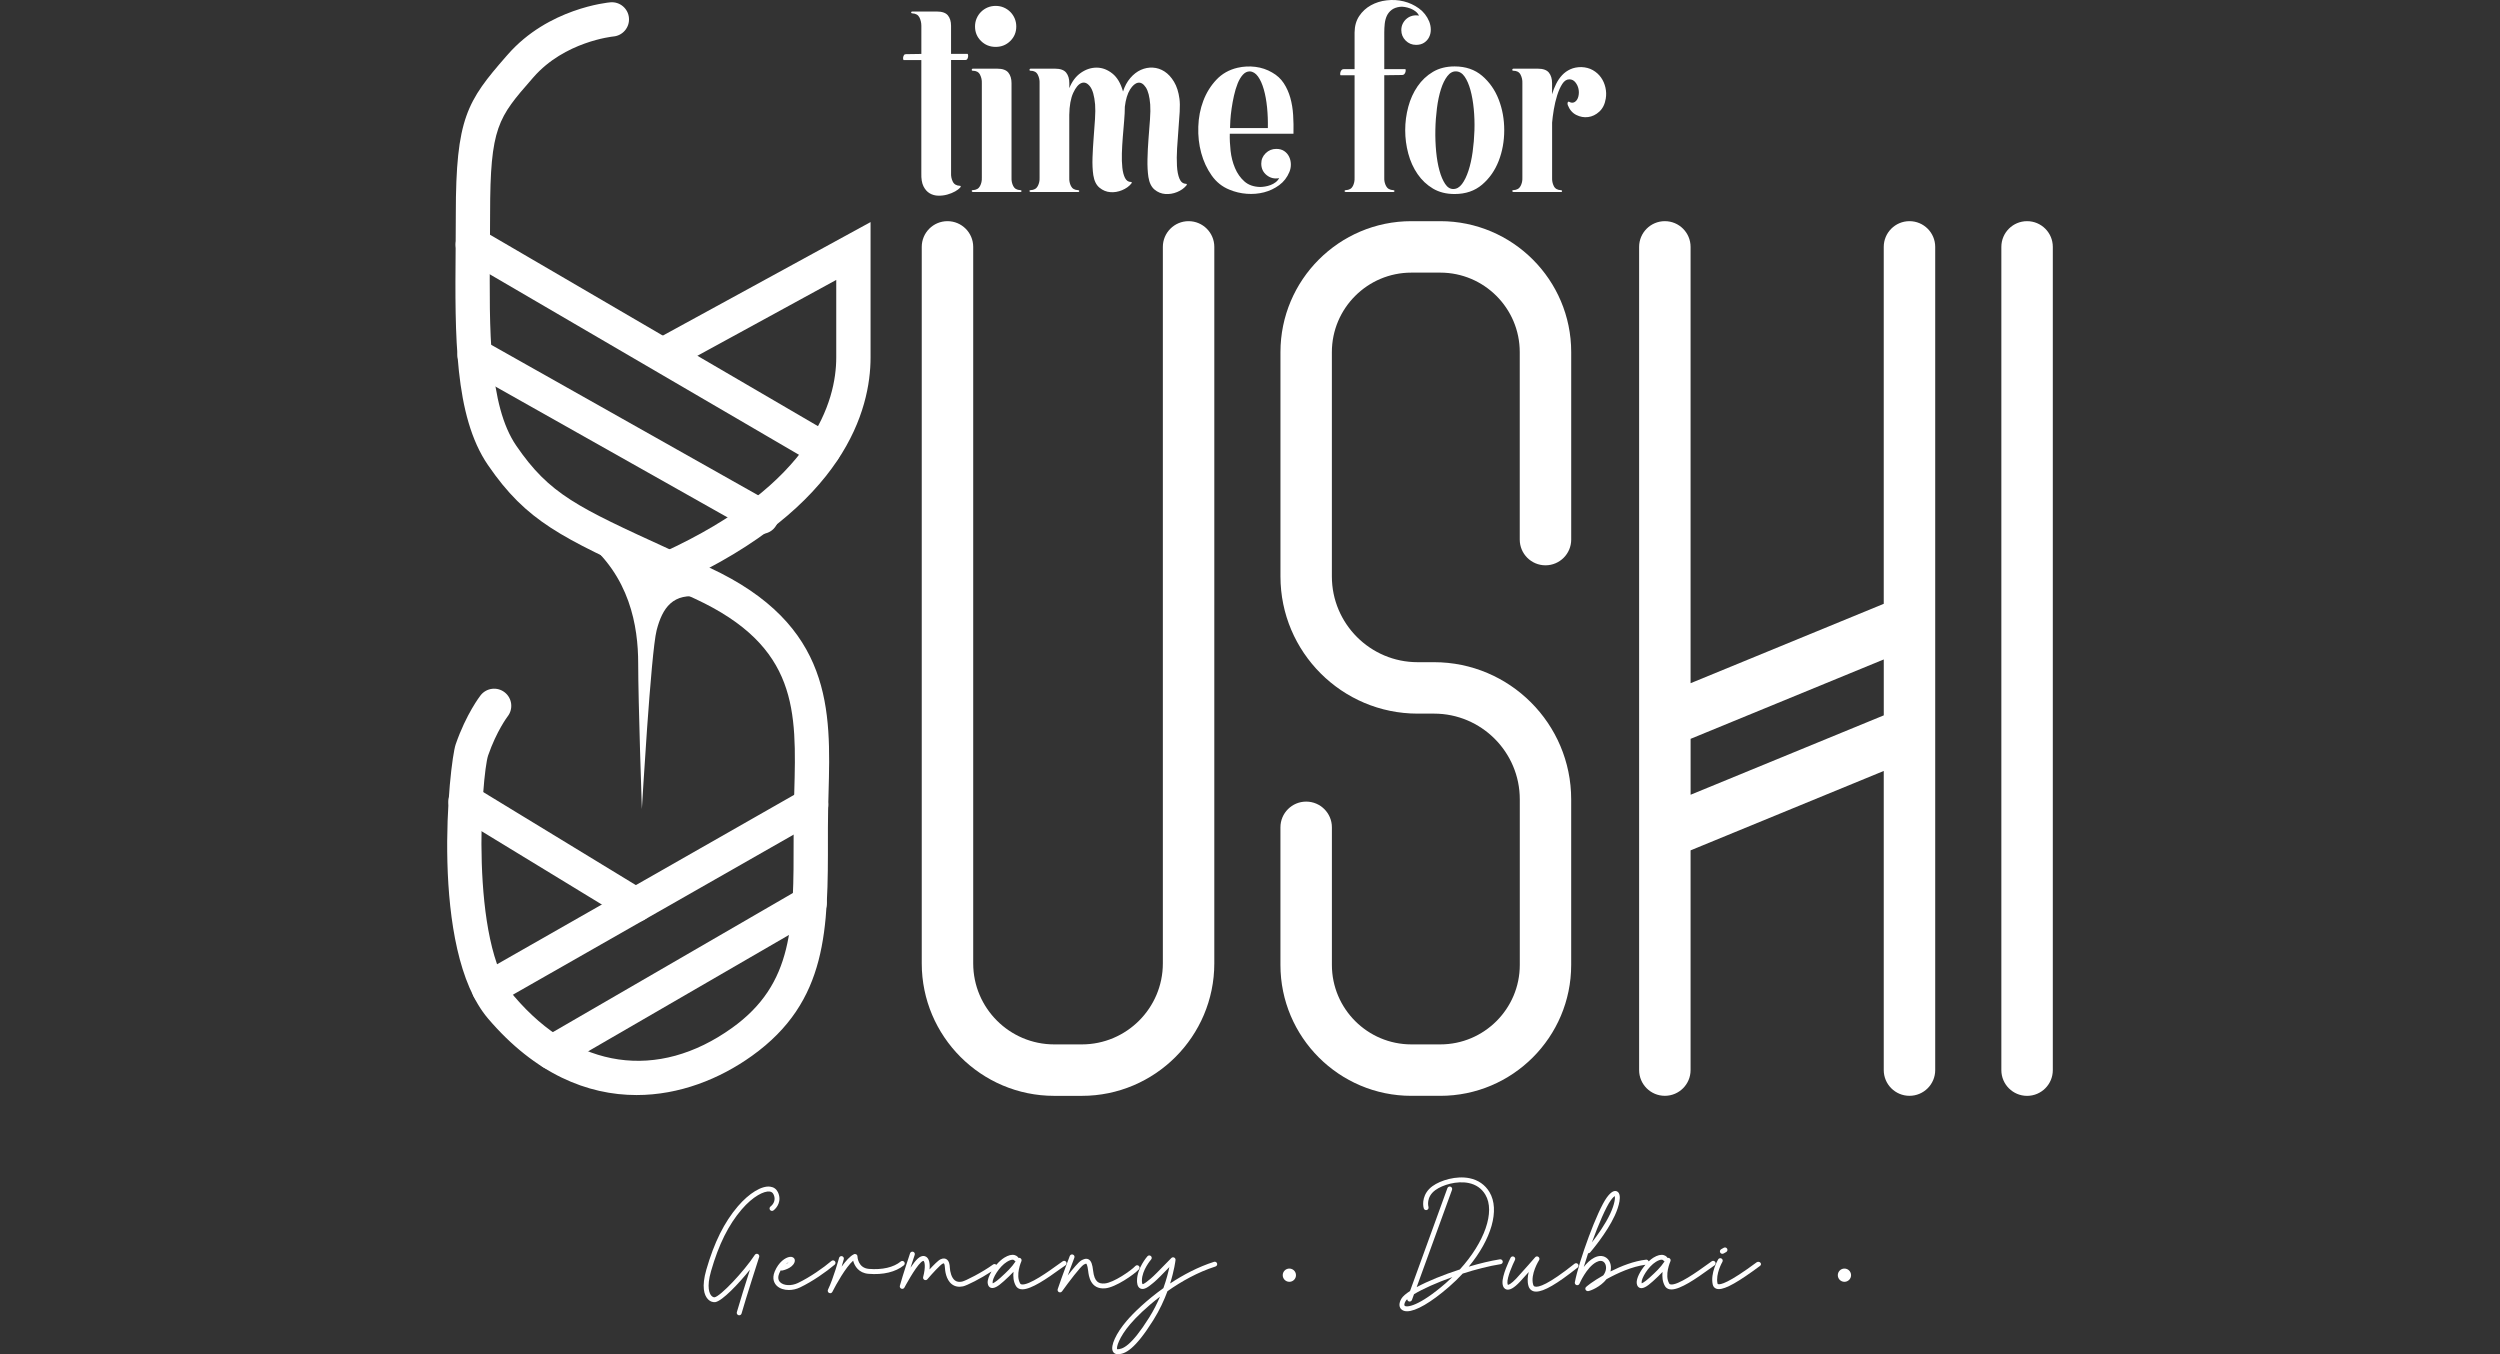
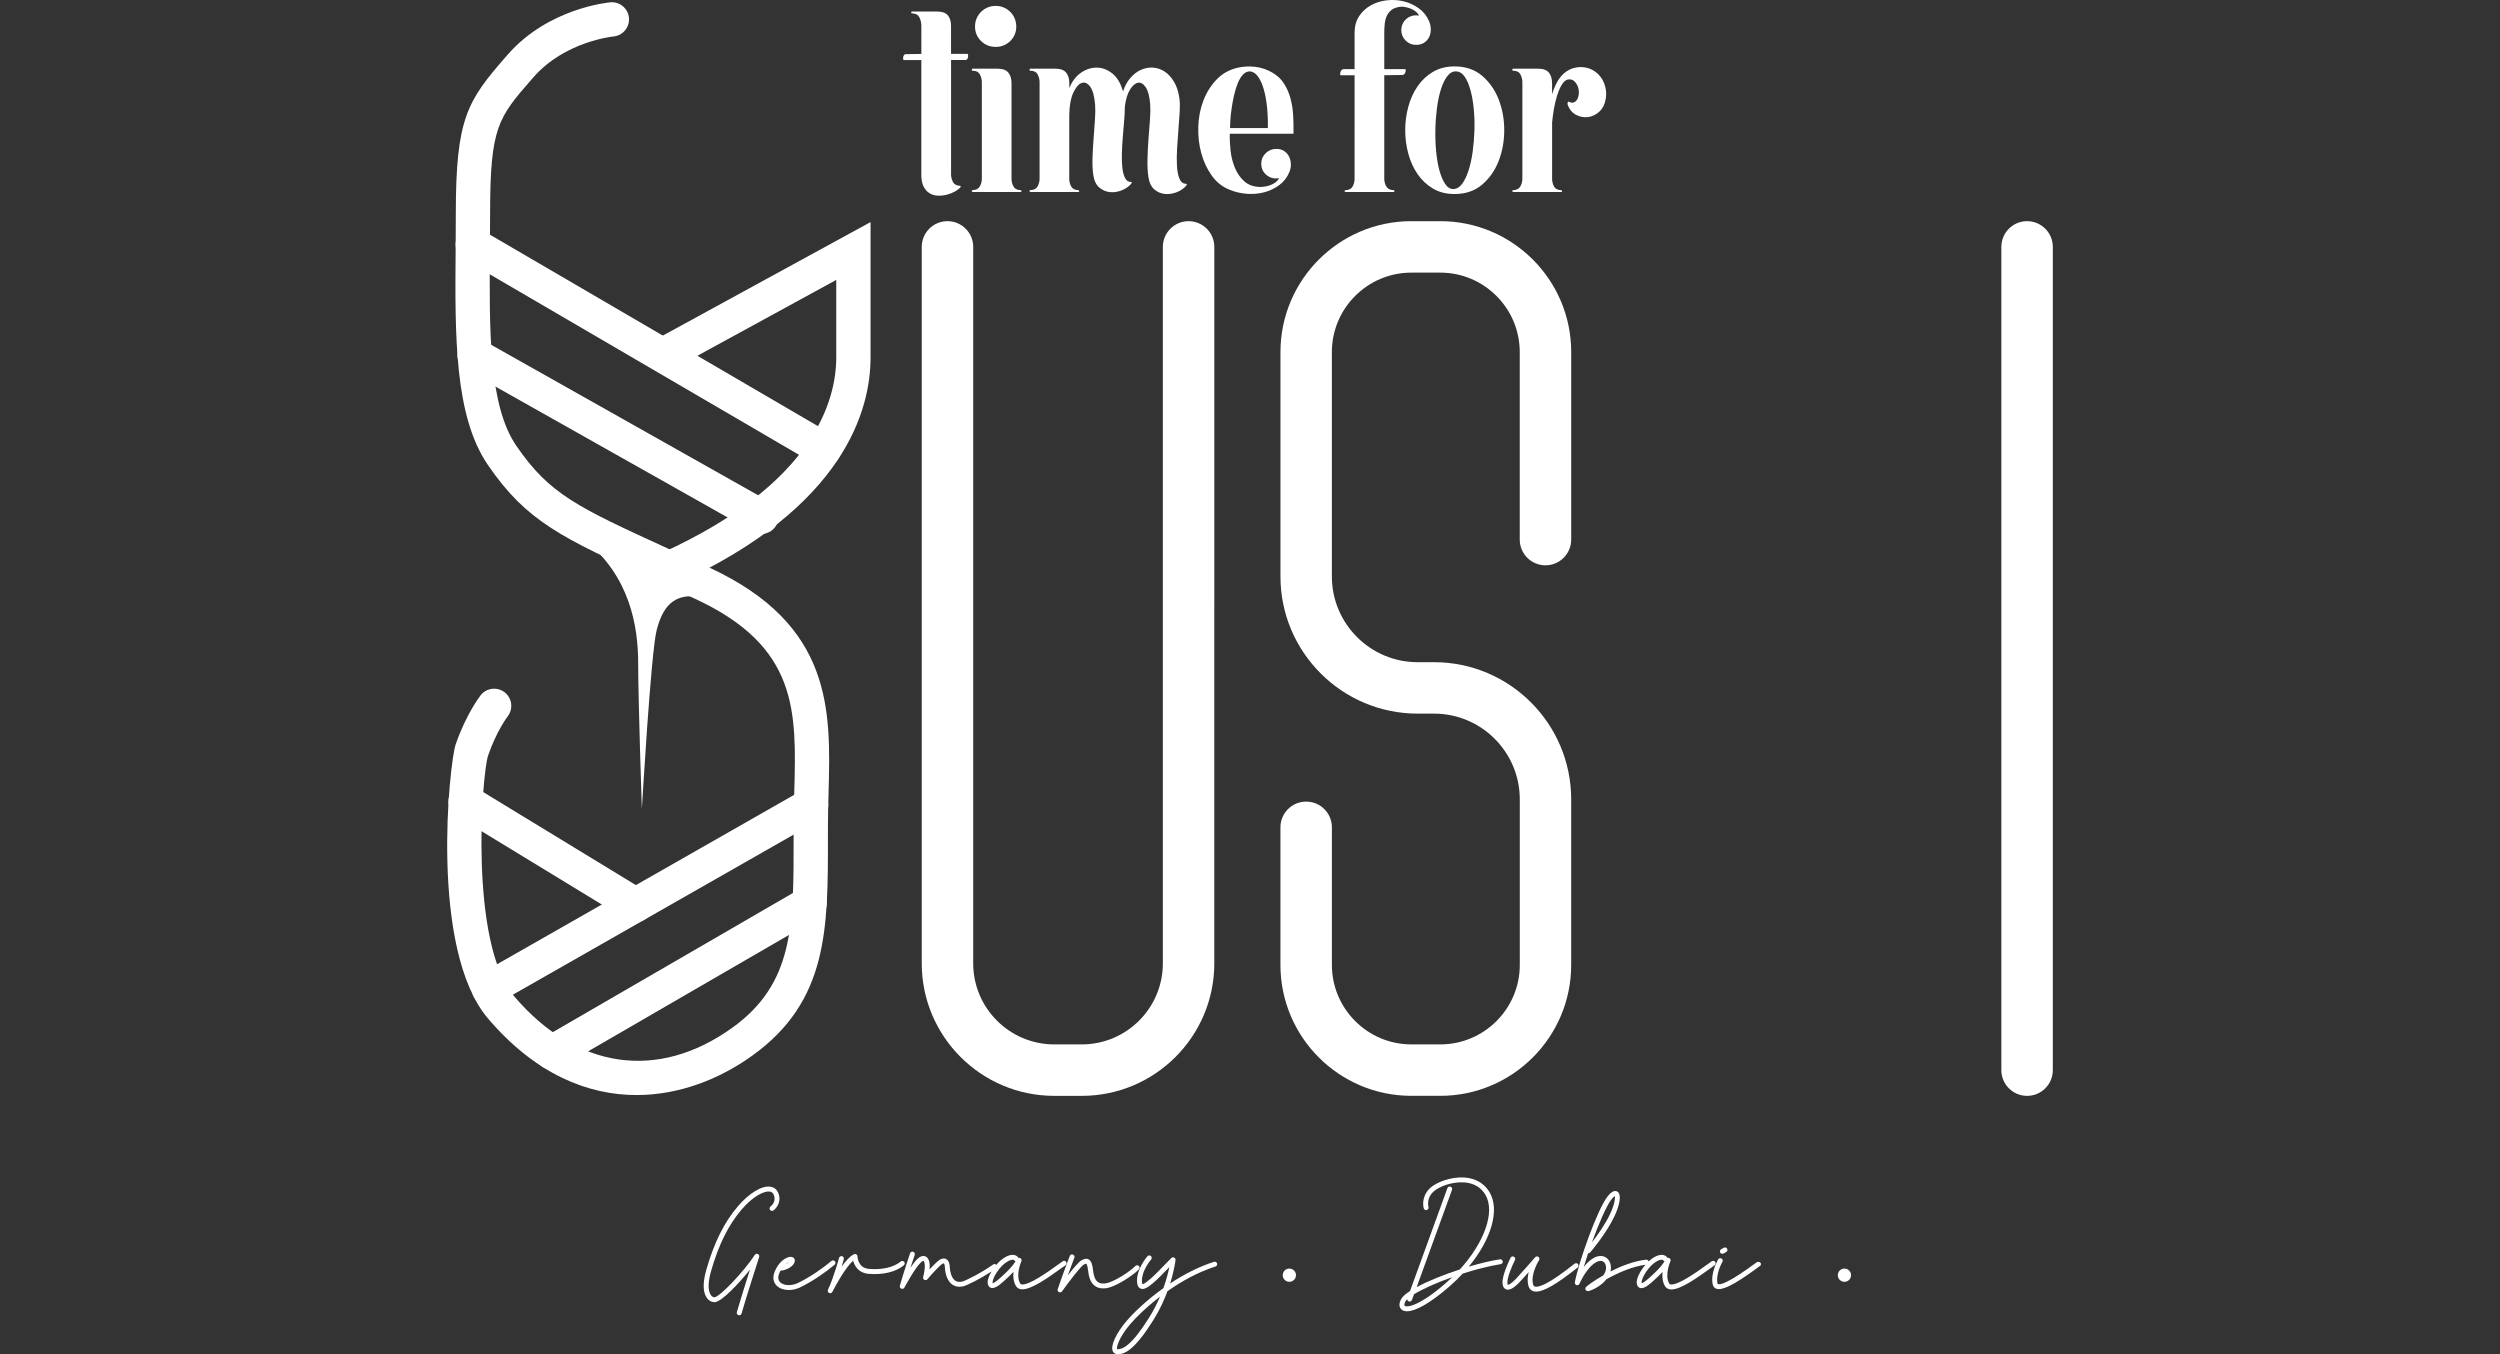
<svg xmlns="http://www.w3.org/2000/svg" version="1.1" id="Ebene_1" x="0px" y="0px" viewBox="0 0 120 65" style="enable-background:new 0 0 120 65;" xml:space="preserve">
  <rect x="0" y="0" width="120" height="65" fill="#333333" stroke="none" />
  <style type="text/css"> .st0{fill:#FFFFFF;} </style>
  <g>
    <g>
      <g>
        <path class="st0" d="M44.224,2.883h-0.849c-0.007,0-0.014-0.014-0.022-0.044 c-0.007-0.029-0.007-0.062,0-0.098C43.361,2.705,43.374,2.673,43.392,2.644 c0.018-0.029,0.049-0.044,0.093-0.044l0.74-0.011V1.24 c0-0.145-0.031-0.279-0.092-0.403c-0.062-0.123-0.176-0.188-0.343-0.196 c-0.036,0-0.054-0.014-0.054-0.044c0-0.029,0.018-0.044,0.054-0.044h1.175 c0.254,0,0.431,0.062,0.533,0.185c0.101,0.123,0.152,0.29,0.152,0.5v1.349 h0.794c0.007,0,0.014,0.015,0.022,0.044c0.007,0.029,0.007,0.064,0,0.103 c-0.007,0.04-0.02,0.074-0.038,0.103c-0.018,0.029-0.049,0.044-0.092,0.044 h-0.685v5.429c-0.007,0.145,0.02,0.281,0.082,0.408 c0.062,0.127,0.176,0.194,0.343,0.201c0.051,0,0.054,0.029,0.011,0.087 c-0.051,0.058-0.131,0.118-0.239,0.18c-0.109,0.062-0.234,0.112-0.375,0.152 c-0.141,0.04-0.287,0.058-0.435,0.054C44.886,9.39,44.75,9.352,44.626,9.28 c-0.123-0.072-0.223-0.185-0.299-0.337c-0.076-0.152-0.111-0.363-0.103-0.631 V2.883z" />
      </g>
      <g>
        <path class="st0" d="M46.704,3.296h1.164c0.254,0,0.431,0.064,0.533,0.19 c0.102,0.127,0.152,0.296,0.152,0.506v4.536 c-0.007,0.145,0.02,0.279,0.082,0.403c0.062,0.123,0.176,0.189,0.343,0.196 c0.036,0,0.054,0.015,0.054,0.044c0,0.029-0.018,0.044-0.054,0.044h-2.274 c-0.036,0-0.056-0.014-0.06-0.044c-0.004-0.029,0.013-0.044,0.049-0.044 c0.167-0.007,0.283-0.072,0.348-0.196c0.065-0.123,0.094-0.257,0.087-0.403 V3.993c0.007-0.145-0.022-0.281-0.087-0.408 c-0.065-0.127-0.181-0.19-0.348-0.19c-0.036,0-0.053-0.016-0.049-0.049 C46.648,3.313,46.668,3.296,46.704,3.296z M47.792,0.283 c0.138,0,0.267,0.025,0.386,0.076c0.12,0.051,0.225,0.122,0.315,0.212 c0.091,0.091,0.161,0.196,0.212,0.315c0.051,0.12,0.076,0.249,0.076,0.386 c0,0.276-0.096,0.508-0.288,0.696c-0.192,0.189-0.426,0.283-0.702,0.283 c-0.276,0-0.51-0.094-0.702-0.283c-0.192-0.189-0.288-0.421-0.288-0.696 c0-0.138,0.025-0.267,0.076-0.386c0.051-0.12,0.121-0.225,0.212-0.315 c0.091-0.091,0.196-0.161,0.315-0.212C47.526,0.308,47.654,0.283,47.792,0.283z" />
      </g>
      <g>
        <path class="st0" d="M49.478,3.296h1.164c0.254,0,0.431,0.064,0.533,0.19 c0.102,0.127,0.152,0.296,0.152,0.506v0.239 c0.13-0.326,0.317-0.573,0.56-0.74c0.243-0.167,0.497-0.248,0.762-0.245 c0.265,0.004,0.513,0.098,0.745,0.283c0.232,0.185,0.402,0.473,0.511,0.865 c0.08-0.254,0.196-0.469,0.348-0.647c0.152-0.178,0.321-0.308,0.506-0.392 c0.185-0.083,0.377-0.12,0.577-0.109c0.199,0.011,0.386,0.073,0.56,0.185 c0.174,0.113,0.326,0.277,0.457,0.495c0.131,0.218,0.218,0.49,0.261,0.816 c0.022,0.16,0.025,0.368,0.011,0.625c-0.015,0.258-0.034,0.539-0.06,0.843 c-0.025,0.305-0.047,0.609-0.065,0.914c-0.018,0.305-0.02,0.584-0.006,0.838 c0.014,0.254,0.054,0.459,0.12,0.615c0.065,0.156,0.167,0.238,0.305,0.245 c0.036,0,0.052,0.011,0.049,0.033c-0.004,0.022-0.013,0.04-0.027,0.054 c-0.109,0.13-0.256,0.234-0.441,0.31c-0.185,0.076-0.374,0.107-0.566,0.093 c-0.192-0.015-0.364-0.085-0.517-0.212c-0.152-0.127-0.25-0.328-0.294-0.604 c-0.036-0.239-0.051-0.522-0.044-0.849c0.007-0.326,0.023-0.653,0.049-0.979 c0.025-0.326,0.049-0.636,0.071-0.93c0.022-0.294,0.025-0.535,0.011-0.723 c-0.029-0.377-0.1-0.651-0.212-0.821c-0.113-0.17-0.236-0.245-0.37-0.223 c-0.134,0.022-0.263,0.131-0.386,0.326c-0.123,0.196-0.207,0.472-0.25,0.827 c0,0.196-0.011,0.421-0.033,0.674c-0.022,0.254-0.044,0.515-0.065,0.783 c-0.022,0.268-0.036,0.53-0.044,0.783c-0.007,0.254,0,0.482,0.022,0.685 c0.022,0.203,0.065,0.368,0.13,0.495c0.065,0.127,0.16,0.19,0.283,0.19 c0.051,0,0.054,0.029,0.011,0.087c-0.109,0.131-0.256,0.234-0.441,0.31 c-0.185,0.076-0.372,0.107-0.56,0.092c-0.189-0.014-0.361-0.085-0.517-0.212 c-0.156-0.127-0.256-0.328-0.299-0.604c-0.036-0.246-0.049-0.528-0.038-0.843 c0.011-0.315,0.029-0.631,0.054-0.946c0.025-0.315,0.047-0.615,0.065-0.898 c0.018-0.283,0.02-0.518,0.005-0.707c-0.036-0.413-0.118-0.702-0.245-0.865 c-0.127-0.163-0.263-0.218-0.408-0.163c-0.145,0.054-0.277,0.212-0.397,0.473 c-0.12,0.261-0.183,0.613-0.19,1.055V5.505v3.024 c-0.007,0.145,0.02,0.279,0.082,0.403c0.062,0.123,0.176,0.189,0.343,0.196 c0.036,0,0.054,0.015,0.054,0.044c0,0.029-0.018,0.044-0.054,0.044h-2.274 c-0.036,0-0.056-0.014-0.06-0.044c-0.004-0.029,0.013-0.044,0.049-0.044 c0.167-0.007,0.283-0.072,0.348-0.196c0.065-0.123,0.094-0.257,0.087-0.403 V3.993c0.007-0.145-0.022-0.281-0.087-0.408 c-0.065-0.127-0.181-0.19-0.348-0.19c-0.036,0-0.053-0.016-0.049-0.049 C49.422,3.313,49.442,3.296,49.478,3.296z" />
      </g>
      <g>
        <path class="st0" d="M61.064,3.481c0.232,0.131,0.417,0.301,0.555,0.511 c0.138,0.21,0.243,0.444,0.316,0.702c0.072,0.258,0.118,0.533,0.136,0.827 c0.018,0.294,0.023,0.593,0.016,0.897h-3.057 c-0.007,0.254,0.006,0.528,0.038,0.821c0.033,0.294,0.103,0.57,0.212,0.827 c0.109,0.258,0.259,0.472,0.451,0.642c0.192,0.171,0.444,0.259,0.756,0.267 c0.065,0,0.143-0.007,0.234-0.022c0.09-0.014,0.18-0.038,0.266-0.071 c0.087-0.033,0.167-0.076,0.239-0.131c0.073-0.054,0.131-0.121,0.174-0.201 c-0.225,0.044-0.424-0.004-0.598-0.141c-0.174-0.138-0.261-0.323-0.261-0.555 c0-0.196,0.071-0.363,0.212-0.5c0.141-0.138,0.31-0.207,0.506-0.207 c0.153,0,0.279,0.035,0.381,0.103c0.102,0.069,0.18,0.158,0.234,0.267 c0.054,0.109,0.083,0.228,0.087,0.359c0.004,0.13-0.02,0.257-0.071,0.381 c-0.109,0.261-0.272,0.472-0.49,0.631c-0.218,0.16-0.459,0.274-0.723,0.343 c-0.265,0.069-0.542,0.092-0.832,0.071c-0.29-0.022-0.566-0.087-0.827-0.196 c-0.348-0.138-0.635-0.366-0.859-0.685c-0.225-0.319-0.392-0.678-0.5-1.077 c-0.109-0.399-0.156-0.819-0.141-1.262c0.014-0.442,0.094-0.856,0.239-1.24 c0.145-0.384,0.354-0.722,0.626-1.012c0.272-0.29,0.611-0.482,1.017-0.577 c0.283-0.065,0.569-0.08,0.859-0.044C60.549,3.246,60.818,3.336,61.064,3.481z M60.857,6.147c0.007-0.341-0.006-0.673-0.038-0.995 c-0.033-0.323-0.085-0.611-0.158-0.865c-0.073-0.254-0.165-0.459-0.277-0.615 c-0.113-0.156-0.245-0.238-0.397-0.245c-0.123,0-0.234,0.054-0.332,0.163 c-0.098,0.109-0.181,0.25-0.25,0.424c-0.069,0.174-0.127,0.366-0.174,0.577 c-0.047,0.211-0.085,0.417-0.114,0.62c-0.029,0.203-0.049,0.39-0.06,0.56 c-0.011,0.171-0.016,0.296-0.016,0.375H60.857z" />
      </g>
      <g>
        <path class="st0" d="M65.241,0.772c0.145-0.218,0.332-0.39,0.56-0.517 c0.228-0.127,0.482-0.207,0.761-0.239c0.279-0.033,0.551-0.016,0.816,0.049 c0.265,0.065,0.508,0.178,0.729,0.337c0.221,0.16,0.386,0.37,0.495,0.631 c0.051,0.131,0.076,0.261,0.076,0.392c0,0.131-0.027,0.25-0.082,0.359 c-0.054,0.109-0.134,0.198-0.239,0.267c-0.105,0.069-0.234,0.103-0.386,0.103 c-0.196,0-0.363-0.069-0.501-0.207c-0.138-0.138-0.207-0.305-0.207-0.5 c0-0.116,0.023-0.221,0.071-0.315c0.047-0.094,0.11-0.174,0.19-0.239 c0.08-0.065,0.17-0.11,0.272-0.136c0.102-0.025,0.207-0.027,0.315-0.006 c-0.036-0.08-0.092-0.148-0.169-0.207c-0.076-0.058-0.158-0.103-0.245-0.136 c-0.087-0.033-0.174-0.056-0.261-0.071c-0.087-0.014-0.163-0.018-0.229-0.011 c-0.174,0.022-0.312,0.073-0.413,0.152c-0.102,0.08-0.178,0.176-0.229,0.288 c-0.051,0.113-0.083,0.238-0.098,0.375c-0.015,0.138-0.022,0.276-0.022,0.413 V3.318h1.012c0.007,0,0.012,0.015,0.016,0.043c0.003,0.029,0,0.062-0.011,0.098 c-0.011,0.036-0.029,0.069-0.054,0.098c-0.025,0.029-0.06,0.043-0.103,0.043 l-0.86,0.011v4.917c-0.007,0.145,0.022,0.279,0.087,0.403 c0.065,0.123,0.181,0.189,0.348,0.196c0.036,0,0.054,0.015,0.054,0.044 c0,0.029-0.018,0.044-0.054,0.044h-2.285c-0.036,0-0.054-0.014-0.054-0.044 c0-0.029,0.018-0.044,0.054-0.044c0.167-0.007,0.281-0.072,0.343-0.196 c0.062-0.123,0.089-0.257,0.082-0.403V3.612h-0.674 c-0.007,0-0.013-0.014-0.016-0.044c-0.004-0.029,0-0.063,0.011-0.103 c0.011-0.04,0.029-0.074,0.054-0.103c0.025-0.029,0.06-0.043,0.103-0.043 h0.522V1.556C65.024,1.251,65.096,0.99,65.241,0.772z" />
      </g>
      <g>
        <path class="st0" d="M69.821,3.188c0.529,0,0.97,0.151,1.322,0.451 c0.352,0.301,0.616,0.68,0.794,1.137c0.178,0.457,0.266,0.948,0.266,1.474 c0,0.526-0.089,1.017-0.266,1.474c-0.178,0.457-0.442,0.836-0.794,1.137 c-0.352,0.301-0.792,0.452-1.322,0.452c-0.399,0-0.745-0.087-1.039-0.261 C68.489,8.877,68.242,8.645,68.043,8.355c-0.2-0.29-0.348-0.618-0.446-0.985 c-0.098-0.366-0.147-0.74-0.147-1.121c0-0.381,0.049-0.754,0.147-1.121 c0.098-0.366,0.246-0.694,0.446-0.984c0.199-0.29,0.446-0.522,0.74-0.696 C69.076,3.275,69.423,3.188,69.821,3.188z M69.756,9.073 c0.159,0,0.299-0.08,0.419-0.239c0.12-0.16,0.223-0.372,0.31-0.636 c0.087-0.265,0.154-0.566,0.201-0.903c0.047-0.337,0.076-0.682,0.087-1.034 c0.011-0.352,0-0.696-0.033-1.034c-0.033-0.337-0.085-0.638-0.158-0.903 c-0.073-0.265-0.165-0.479-0.277-0.642s-0.249-0.248-0.408-0.256 c-0.16-0.007-0.301,0.069-0.424,0.228c-0.123,0.16-0.227,0.372-0.31,0.636 c-0.083,0.265-0.147,0.566-0.19,0.903c-0.043,0.337-0.069,0.684-0.076,1.039 c-0.007,0.355,0.006,0.704,0.038,1.044c0.033,0.341,0.085,0.644,0.158,0.908 c0.073,0.265,0.163,0.479,0.272,0.642C69.473,8.991,69.604,9.073,69.756,9.073z " />
      </g>
      <g>
        <path class="st0" d="M72.65,3.296h1.164c0.254,0,0.432,0.064,0.533,0.19 c0.102,0.127,0.152,0.296,0.152,0.506v0.533 c0.051-0.174,0.116-0.341,0.196-0.5c0.08-0.16,0.176-0.299,0.288-0.419 c0.112-0.12,0.245-0.214,0.397-0.283c0.152-0.069,0.326-0.103,0.522-0.103 c0.21,0.007,0.395,0.056,0.555,0.147c0.159,0.091,0.29,0.209,0.392,0.353 c0.102,0.145,0.172,0.307,0.212,0.484c0.04,0.178,0.045,0.353,0.016,0.528 c-0.043,0.268-0.147,0.477-0.31,0.626C76.605,5.507,76.425,5.594,76.229,5.619 c-0.196,0.025-0.386-0.009-0.571-0.103c-0.185-0.094-0.321-0.254-0.408-0.479 c-0.014-0.058-0.013-0.101,0.006-0.13c0.018-0.029,0.038-0.036,0.06-0.022 c0.036,0.022,0.078,0.036,0.125,0.044c0.047,0.007,0.096-0.004,0.147-0.033 c0.087-0.058,0.145-0.147,0.174-0.267c0.029-0.12,0.031-0.239,0.006-0.359 c-0.025-0.12-0.076-0.227-0.152-0.321c-0.076-0.094-0.172-0.141-0.288-0.141 c-0.13,0-0.243,0.073-0.337,0.218c-0.094,0.145-0.176,0.326-0.245,0.544 c-0.069,0.218-0.123,0.446-0.163,0.685c-0.04,0.239-0.067,0.45-0.082,0.631 v2.644c-0.007,0.145,0.02,0.279,0.082,0.403 c0.061,0.123,0.176,0.189,0.342,0.196c0.036,0,0.054,0.015,0.054,0.044 c0,0.029-0.018,0.044-0.054,0.044h-2.273c-0.037,0-0.056-0.014-0.06-0.044 C72.587,9.142,72.603,9.127,72.639,9.127c0.167-0.007,0.283-0.072,0.348-0.196 c0.065-0.123,0.094-0.257,0.087-0.403V3.993 c0.007-0.145-0.022-0.281-0.087-0.408c-0.065-0.127-0.181-0.19-0.348-0.19 c-0.036,0-0.053-0.016-0.049-0.049C72.594,3.313,72.614,3.296,72.65,3.296z" />
      </g>
    </g>
    <g>
      <g>
        <path class="st0" d="M23.47,48.278c-0.286,0-0.564-0.149-0.716-0.416 c-0.225-0.395-0.088-0.898,0.307-1.123l15.463-8.817 c0.395-0.226,0.898-0.088,1.123,0.307c0.225,0.395,0.088,0.898-0.307,1.123 l-15.463,8.817C23.748,48.243,23.608,48.278,23.47,48.278z" />
      </g>
    </g>
    <g>
      <g>
        <path class="st0" d="M26.496,51.341c-0.284,0-0.56-0.147-0.713-0.411 c-0.228-0.393-0.094-0.897,0.3-1.125l12.366-7.166 c0.394-0.228,0.897-0.094,1.125,0.3c0.228,0.393,0.094,0.897-0.3,1.125 L26.908,51.23C26.778,51.305,26.636,51.341,26.496,51.341z" />
      </g>
    </g>
    <g>
      <g>
        <path class="st0" d="M30.507,44.264c-0.146,0-0.294-0.039-0.428-0.121l-8.159-4.973 c-0.388-0.237-0.511-0.743-0.274-1.131c0.237-0.388,0.743-0.511,1.131-0.274 l8.159,4.973c0.388,0.237,0.511,0.743,0.274,1.131 C31.056,44.123,30.785,44.264,30.507,44.264z" />
      </g>
    </g>
    <g>
      <path class="st0" d="M33.657,28.662c-1.365-0.243-1.863,0.529-2.138,1.588 c-0.275,1.058-0.709,8.584-0.709,8.584s-0.177-5.207-0.177-6.986 c0-1.778-0.395-4.22-2.61-5.955c0,0,5.419,2.371,5.715,2.78" />
    </g>
    <g>
      <g>
        <path class="st0" d="M32.153,28.095c-0.312,0-0.611-0.179-0.749-0.482 c-0.189-0.414-0.007-0.902,0.407-1.091c7.247-3.308,8.329-7.288,8.329-9.365 v-3.721l-7.616,4.161c-0.399,0.218-0.899,0.072-1.117-0.328 c-0.218-0.399-0.071-0.899,0.328-1.117l10.052-5.492v6.496 c0,2.473-1.207,7.173-9.292,10.863C32.384,28.071,32.268,28.095,32.153,28.095z" />
      </g>
    </g>
    <g>
      <g>
        <path class="st0" d="M39.541,22.395c-0.141,0-0.284-0.036-0.414-0.112l-16.847-9.834 c-0.393-0.229-0.525-0.733-0.296-1.126c0.229-0.393,0.733-0.525,1.126-0.296 l16.847,9.834c0.393,0.229,0.525,0.733,0.296,1.126 C40.1,22.249,39.824,22.395,39.541,22.395z" />
      </g>
    </g>
    <g>
      <g>
        <path class="st0" d="M36.546,25.629c-0.137,0-0.276-0.034-0.403-0.106l-13.762-7.757 c-0.396-0.223-0.536-0.725-0.313-1.121c0.223-0.396,0.725-0.536,1.121-0.313 l13.762,7.757c0.396,0.223,0.536,0.725,0.313,1.121 C37.113,25.478,36.833,25.629,36.546,25.629z" />
      </g>
    </g>
    <g>
      <path class="st0" d="M69.135,10.616H67.745c-3.465,0-6.283,2.819-6.283,6.284v10.771 c0,3.63,2.953,6.583,6.583,6.583H68.836c2.268,0,4.114,1.845,4.114,4.114v7.949 c0,2.103-1.711,3.814-3.814,3.814H67.745c-2.103,0-3.814-1.711-3.814-3.814 v-6.605c0-0.682-0.553-1.235-1.235-1.235c-0.682,0-1.235,0.553-1.235,1.235 v6.605c0,3.465,2.819,6.283,6.283,6.283h1.39c3.465,0,6.283-2.819,6.283-6.283 v-7.949c0-3.63-2.953-6.583-6.583-6.583h-0.79c-2.268,0-4.114-1.845-4.114-4.114 V16.9c0-2.103,1.711-3.814,3.814-3.814h1.39c2.103,0,3.814,1.711,3.814,3.814 v9c0,0.682,0.553,1.235,1.235,1.235s1.235-0.553,1.235-1.235v-9 C75.419,13.435,72.6,10.616,69.135,10.616z" />
      <path class="st0" d="M57.052,10.616c-0.682,0-1.235,0.553-1.235,1.235v34.392 c0,2.144-1.744,3.888-3.888,3.888h-1.327c-2.144,0-3.888-1.744-3.888-3.888 V11.851c0-0.682-0.553-1.235-1.235-1.235c-0.682,0-1.235,0.553-1.235,1.235 v34.392c0,3.506,2.852,6.358,6.358,6.358h1.327c3.506,0,6.358-2.852,6.358-6.358 V11.851C58.287,11.169,57.734,10.616,57.052,10.616z" />
      <path class="st0" d="M97.3,10.616c-0.682,0-1.235,0.553-1.235,1.235v39.515 c0,0.682,0.553,1.235,1.235,1.235c0.682,0,1.235-0.553,1.235-1.235V11.851 C98.535,11.169,97.982,10.616,97.3,10.616z" />
-       <path class="st0" d="M92.89,29.82v-17.969c0-0.682-0.553-1.235-1.235-1.235 c-0.682,0-1.235,0.553-1.235,1.235v17.132l-9.272,3.811V11.851 c0-0.682-0.553-1.235-1.235-1.235s-1.235,0.553-1.235,1.235v22.772 c-0,0.001,0,0.003,0,0.004v5.349c-0,0.001,0,0.003,0,0.004 v11.384c0,0.682,0.553,1.235,1.235,1.235s1.235-0.553,1.235-1.235v-10.547 l9.272-3.811v14.358c0,0.682,0.553,1.235,1.235,1.235 c0.682,0,1.235-0.553,1.235-1.235V35.178c0-0.001-0-0.003,0-0.004v-5.35 C92.89,29.823,92.89,29.822,92.89,29.82z M81.149,38.148v-2.684l9.272-3.811 v2.684L81.149,38.148z" />
      <path class="st0" d="M34.056,27.248c-0.709-0.329-1.357-0.625-1.952-0.898 c-4.397-2.013-5.724-2.62-7.325-4.959c-1.323-1.932-1.294-5.545-1.263-9.371 c0.005-0.581,0.009-1.166,0.009-1.75c0-4.179,0.388-4.623,2.019-6.491 l0.064-0.073c1.49-1.707,3.783-1.95,3.835-1.955 c0.452-0.04,0.786-0.439,0.747-0.891C30.151,0.407,29.752,0.072,29.299,0.111 c-0.121,0.011-2.985,0.284-4.93,2.512L24.304,2.696 c-1.883,2.155-2.425,2.981-2.425,7.574c0,0.58-0.005,1.161-0.009,1.737 c-0.033,4.091-0.064,7.956,1.551,10.314c1.86,2.716,3.531,3.481,7.998,5.526 c0.593,0.271,1.239,0.567,1.945,0.895c4.951,2.296,4.868,5.378,4.761,9.281 c-0.015,0.553-0.031,1.124-0.031,1.7l0,0.474 c0.004,4.228,0.007,7.021-2.959,9.145c-3.561,2.55-7.468,1.983-10.452-1.516 c-2.182-2.558-1.555-10.655-1.255-11.559c0.409-1.184,0.935-1.874,0.938-1.878 c0.28-0.358,0.218-0.875-0.14-1.156c-0.358-0.281-0.875-0.218-1.156,0.14 c-0.028,0.036-0.692,0.893-1.198,2.356c-0.298,0.863-1.28,9.838,1.558,13.166 c2.266,2.656,4.772,3.667,7.126,3.667c2.049-0,3.982-0.766,5.538-1.881 c3.654-2.616,3.651-6.089,3.646-10.485l-0-0.472 c0-0.553,0.015-1.113,0.03-1.655C39.879,34.101,39.991,30,34.056,27.248z" />
    </g>
    <g>
      <g>
        <path class="st0" d="M37.337,57.22c-0.073-0.149-0.2-0.239-0.368-0.26 c-0.408-0.056-1.015,0.317-1.549,0.94c-0.656,0.766-1.138,1.733-1.516,3.044 c-0.24,0.832-0.098,1.223,0.064,1.404c0.123,0.138,0.272,0.169,0.37,0.153 c0.332-0.056,1.112-0.875,1.661-1.559c-0.208,0.653-0.508,1.604-0.631,2.043 c-0.018,0.062,0.019,0.127,0.082,0.145c0.011,0.003,0.021,0.004,0.032,0.004 c0.051,0,0.099-0.034,0.113-0.086c0.195-0.695,0.839-2.692,0.845-2.712 c0.018-0.056-0.008-0.117-0.061-0.142c-0.053-0.026-0.117-0.008-0.149,0.042 c-0.531,0.808-1.65,1.987-1.93,2.034c-0.025,0.004-0.092-0.006-0.156-0.077 c-0.08-0.09-0.243-0.386-0.013-1.182c0.368-1.278,0.835-2.217,1.469-2.957 c0.547-0.638,1.077-0.891,1.34-0.86c0.089,0.011,0.148,0.053,0.186,0.131 c0.168,0.344-0.107,0.563-0.14,0.587c-0.052,0.038-0.064,0.111-0.026,0.164 c0.038,0.052,0.112,0.064,0.164,0.026 C37.288,57.982,37.544,57.645,37.337,57.22z" />
        <path class="st0" d="M40.076,60.54c-0.042-0.05-0.116-0.056-0.166-0.014 c-0.387,0.329-1.035,0.783-1.61,1.058c-0.309,0.148-0.674,0.133-0.849-0.034 c-0.134-0.128-0.099-0.306-0.046-0.433c0.021-0.05,0.044-0.096,0.068-0.139 c0.021,0.009,0.045,0.012,0.07,0.008c0.047-0.009,0.466-0.099,0.588-0.381 c0.044-0.103,0.011-0.171-0.013-0.203c-0.025-0.033-0.086-0.087-0.207-0.072 c-0.219,0.027-0.538,0.256-0.722,0.696c-0.156,0.372-0.004,0.595,0.1,0.694 c0.139,0.132,0.348,0.2,0.576,0.2c0.176,0,0.363-0.041,0.537-0.124 c0.593-0.283,1.262-0.752,1.661-1.091 C40.112,60.664,40.118,60.589,40.076,60.54z M37.86,60.586 c-0.04,0.038-0.092,0.069-0.146,0.095 C37.768,60.636,37.818,60.605,37.86,60.586z" />
        <path class="st0" d="M43.401,60.568c-0.041-0.05-0.115-0.057-0.165-0.016 c-0.343,0.282-0.887,0.407-1.53,0.355c-0.525-0.044-0.548-0.578-0.548-0.601 c-0.001-0.04-0.022-0.076-0.056-0.097c-0.034-0.02-0.076-0.023-0.112-0.006 c-0.187,0.088-0.397,0.325-0.591,0.596c0.061-0.202,0.099-0.343,0.103-0.358 c0.017-0.063-0.02-0.127-0.083-0.144c-0.063-0.017-0.127,0.02-0.144,0.083 c-0.003,0.009-0.26,0.959-0.532,1.525c-0.028,0.058-0.004,0.128,0.054,0.157 c0.017,0.008,0.034,0.012,0.052,0.012c0.043,0,0.085-0.024,0.105-0.065 c0.169-0.339,0.639-1.182,0.997-1.496c0.069,0.266,0.272,0.591,0.735,0.63 c0.705,0.059,1.308-0.087,1.698-0.407 C43.435,60.692,43.442,60.618,43.401,60.568z" />
        <path class="st0" d="M51.144,60.735c0.054-0.036,0.068-0.109,0.032-0.163 c-0.036-0.054-0.11-0.068-0.163-0.032c-0.055,0.037-0.137,0.096-0.237,0.168 c-0.418,0.303-1.397,1.01-1.743,0.943c-0.038-0.008-0.053-0.025-0.062-0.04 c-0.24-0.403,0.052-1.063,0.055-1.07c0.026-0.057,0.002-0.124-0.054-0.153 c-0.027-0.014-0.057-0.016-0.085-0.009c-0.011-0.021-0.063-0.101-0.182-0.134 c-0.137-0.038-0.304,0.004-0.498,0.123c-0.133,0.082-0.265,0.206-0.384,0.345 c-0.04-0.043-0.105-0.052-0.154-0.017c-0.519,0.377-1.329,0.788-1.491,0.821 c-0.143,0.03-0.255,0.01-0.345-0.059c-0.162-0.125-0.231-0.409-0.241-0.615 c-0.006-0.133-0.03-0.32-0.164-0.401c-0.054-0.033-0.147-0.059-0.28,0.003 c-0.116,0.054-0.342,0.284-0.53,0.488c0.03-0.311-0.027-0.526-0.167-0.61 c-0.068-0.041-0.209-0.082-0.403,0.094c-0.104,0.095-0.226,0.256-0.344,0.433 c0.107-0.334,0.2-0.61,0.202-0.616c0.021-0.062-0.013-0.128-0.074-0.149 c-0.062-0.021-0.128,0.013-0.149,0.074c-0.014,0.043-0.357,1.068-0.489,1.558 c-0.016,0.058,0.015,0.118,0.071,0.14c0.014,0.006,0.029,0.008,0.043,0.008 c0.042,0,0.083-0.023,0.104-0.062c0.005-0.009,0.502-0.943,0.796-1.212 c0.069-0.063,0.114-0.072,0.122-0.067c0.05,0.03,0.114,0.267-0.019,0.775 c-0.014,0.053,0.011,0.109,0.059,0.134c0.049,0.025,0.108,0.014,0.144-0.028 c0.238-0.28,0.623-0.697,0.732-0.748c0.04-0.018,0.058-0.017,0.06-0.015 c0,0,0.042,0.03,0.05,0.211c0.006,0.13,0.049,0.57,0.332,0.789 c0.145,0.112,0.326,0.148,0.537,0.103c0.183-0.038,0.849-0.373,1.367-0.714 c-0.121,0.205-0.197,0.41-0.184,0.554c0.014,0.146,0.086,0.203,0.145,0.226 c0.139,0.053,0.331-0.04,0.621-0.306l0.045-0.041 c0.144-0.132,0.29-0.266,0.429-0.417c-0.024,0.223-0.007,0.473,0.118,0.682 c0.047,0.079,0.122,0.131,0.216,0.15c0.029,0.006,0.059,0.009,0.092,0.009 c0.431,0,1.17-0.508,1.837-0.992C51.011,60.828,51.09,60.771,51.144,60.735z M48.063,61.292l-0.045,0.042c-0.259,0.237-0.36,0.257-0.366,0.267 c-0.002-0.005-0.005-0.015-0.007-0.035c-0.019-0.2,0.314-0.768,0.687-0.998 c0.126-0.077,0.215-0.102,0.272-0.102c0.043,0,0.069,0.014,0.08,0.029 c0.015,0.025,0.038,0.044,0.064,0.052 C48.554,60.843,48.315,61.062,48.063,61.292z" />
        <path class="st0" d="M54.662,60.763c-0.047-0.044-0.122-0.042-0.166,0.006 c-0.21,0.225-1.047,0.802-1.469,0.837c-0.29,0.024-0.496-0.073-0.559-0.622 c-0.031-0.271-0.081-0.466-0.221-0.537c-0.119-0.06-0.247-0.002-0.346,0.054 c-0.13,0.075-0.403,0.404-0.65,0.723c0.167-0.459,0.316-0.846,0.318-0.852 c0.023-0.061-0.007-0.129-0.068-0.152c-0.061-0.023-0.129,0.007-0.152,0.068 c-0.003,0.009-0.348,0.905-0.579,1.592c-0.018,0.055,0.006,0.116,0.058,0.142 c0.017,0.009,0.035,0.013,0.053,0.013c0.037,0,0.073-0.017,0.096-0.049 c0.322-0.449,0.888-1.194,1.04-1.281c0.096-0.055,0.123-0.048,0.123-0.048 c0.002,0.001,0.056,0.032,0.093,0.354c0.025,0.219,0.103,0.89,0.812,0.829 c0.502-0.041,1.395-0.667,1.622-0.91 C54.712,60.882,54.71,60.807,54.662,60.763z" />
        <path class="st0" d="M58.42,60.644c-0.02-0.062-0.086-0.096-0.148-0.076 c-0.76,0.242-1.478,0.623-2.106,1.038c0.202-0.64,0.255-1.092,0.259-1.125 c0.006-0.049-0.021-0.097-0.065-0.119c-0.044-0.022-0.098-0.013-0.134,0.022 c-0.081,0.079-0.196,0.198-0.321,0.327c-0.236,0.244-0.53,0.547-0.676,0.666 l-0.045,0.037c-0.078,0.064-0.283,0.238-0.343,0.223 c-0-0-0.03-0.032-0.029-0.178c0.005-0.499,0.437-0.998,0.442-1.003 c0.043-0.049,0.038-0.123-0.011-0.166c-0.049-0.043-0.123-0.038-0.166,0.011 c-0.02,0.023-0.495,0.569-0.5,1.156c-0.001,0.077-0.003,0.313,0.16,0.391 c0.184,0.088,0.403-0.093,0.597-0.252l0.044-0.036 c0.157-0.127,0.443-0.423,0.697-0.684c0.018-0.019,0.037-0.038,0.055-0.057 c-0.051,0.247-0.14,0.602-0.287,1.012c-0.811,0.58-1.44,1.191-1.765,1.573 c-0.505,0.592-0.779,1.189-0.666,1.451c0.038,0.088,0.116,0.141,0.215,0.146 C53.637,65,53.65,65,53.663,65c0.339,0,0.811-0.221,1.696-1.633 c0.303-0.484,0.522-0.964,0.68-1.391c0.669-0.471,1.46-0.915,2.304-1.184 C58.405,60.772,58.44,60.706,58.42,60.644z M55.16,63.242 c-0.87,1.388-1.29,1.53-1.533,1.522c-0.059-0.073,0.083-0.571,0.627-1.209 c0.277-0.325,0.778-0.82,1.426-1.315 C55.544,62.561,55.373,62.902,55.16,63.242z" />
      </g>
    </g>
    <g>
      <g>
        <path class="st0" d="M82.329,60.572c-0.036-0.054-0.11-0.068-0.163-0.032 c-0.055,0.037-0.137,0.096-0.237,0.169c-0.419,0.303-1.401,1.01-1.743,0.943 c-0.038-0.008-0.053-0.025-0.062-0.04c-0.24-0.403,0.053-1.063,0.056-1.07 c0.026-0.057,0.002-0.124-0.054-0.153c-0.027-0.014-0.057-0.016-0.085-0.009 c-0.011-0.021-0.063-0.101-0.182-0.134c-0.136-0.038-0.304,0.004-0.498,0.123 c-0.076,0.047-0.151,0.109-0.225,0.178c-0.017-0.053-0.068-0.09-0.123-0.083 c-0.577,0.064-1.195,0.305-1.711,0.567c0.054-0.223,0.009-0.451-0.13-0.598 c-0.161-0.17-0.406-0.193-0.656-0.061c-0.19,0.1-0.357,0.266-0.495,0.442 c0.062-0.208,0.132-0.43,0.208-0.656c0.033,0.003,0.072-0.011,0.097-0.04 c0.032-0.037,0.788-0.915,1.182-1.767c0.206-0.445,0.361-1.015,0.122-1.156 c-0.138-0.081-0.307,0.016-0.504,0.286c-0.464,0.638-1.337,3.042-1.534,4.069 c-0.011,0.059,0.024,0.117,0.081,0.135c0.059,0.017,0.119-0.011,0.143-0.067 c0.003-0.008,0.338-0.789,0.809-1.037c0.156-0.082,0.29-0.077,0.376,0.015 c0.101,0.107,0.135,0.331,0.003,0.551c-0.015,0.025-0.031,0.048-0.047,0.071 c-0.489,0.278-0.829,0.537-0.851,0.591c-0.017,0.039-0.011,0.086,0.015,0.12 c0.022,0.029,0.059,0.046,0.096,0.046c0.006,0,0.011-0,0.016-0.001 c0.114-0.016,0.584-0.198,0.88-0.573c0.524-0.292,1.225-0.609,1.87-0.693 c-0.252,0.292-0.442,0.659-0.421,0.883c0.014,0.146,0.086,0.204,0.145,0.226 c0.14,0.054,0.332-0.041,0.621-0.306l0.044-0.04 c0.144-0.132,0.291-0.267,0.43-0.418c-0.024,0.223-0.006,0.473,0.118,0.682 c0.047,0.079,0.122,0.131,0.216,0.15c0.029,0.006,0.059,0.009,0.092,0.009 c0.431-0,1.17-0.508,1.837-0.991c0.097-0.07,0.176-0.128,0.23-0.164 C82.351,60.699,82.365,60.625,82.329,60.572z M77.317,57.616 c0.1-0.137,0.163-0.187,0.194-0.205c0.02,0.087,0.003,0.366-0.216,0.838 c-0.238,0.515-0.626,1.055-0.884,1.387 C76.729,58.762,77.094,57.922,77.317,57.616z M79.214,61.294l-0.044,0.04 c-0.259,0.237-0.359,0.257-0.366,0.266c-0.002-0.005-0.005-0.015-0.007-0.035 c-0.019-0.2,0.314-0.768,0.687-0.998c0.126-0.077,0.215-0.102,0.272-0.102 c0.043,0,0.069,0.014,0.08,0.029c0.015,0.025,0.038,0.043,0.064,0.052 C79.705,60.844,79.466,61.063,79.214,61.294z" />
        <path class="st0" d="M71.996,60.447c-0.443,0.07-0.964,0.195-1.496,0.353 c1.08-1.308,1.507-2.723,0.996-3.578c-0.21-0.352-0.542-0.583-0.959-0.668 c-0.634-0.13-1.389,0.098-1.777,0.38c-0.48,0.348-0.484,0.851-0.419,1.068 c0.019,0.062,0.083,0.097,0.146,0.079c0.062-0.018,0.098-0.083,0.08-0.146 c-0.006-0.019-0.13-0.476,0.332-0.811c0.347-0.252,1.025-0.455,1.592-0.34 c0.356,0.073,0.627,0.261,0.805,0.559c0.489,0.818-0.043,2.293-1.223,3.59 c-0.775,0.251-1.534,0.558-2.073,0.849l1.697-4.671 c0.022-0.061-0.009-0.129-0.07-0.151c-0.061-0.022-0.129,0.009-0.151,0.07 l-1.794,4.938c-0.202,0.131-0.348,0.255-0.414,0.366 c-0.129,0.217-0.125,0.413,0.009,0.525c0.066,0.055,0.154,0.082,0.262,0.082 c0.421,0,1.14-0.415,2.019-1.178c0.234-0.203,0.452-0.415,0.652-0.631 c0.616-0.198,1.255-0.363,1.824-0.453c0.064-0.01,0.108-0.071,0.098-0.135 C72.12,60.481,72.058,60.437,71.996,60.447z M69.402,61.586 c-1.313,1.141-1.881,1.172-1.976,1.093c-0.036-0.03-0.018-0.122,0.042-0.225 c0.017-0.029,0.044-0.06,0.078-0.093c0.002,0.046,0.031,0.089,0.077,0.106 c0.013,0.005,0.027,0.007,0.04,0.007c0.048,0,0.093-0.03,0.11-0.077 l0.1-0.275c0.415-0.253,1.089-0.554,1.84-0.822 C69.614,61.397,69.51,61.492,69.402,61.586z" />
        <path class="st0" d="M75.744,60.677c-0.04-0.051-0.114-0.059-0.165-0.019 c-1.264,1.005-1.734,1.15-1.909,1.096c-0.028-0.009-0.059-0.027-0.078-0.091 c-0.145-0.499,0.278-1.167,0.283-1.174c0.033-0.052,0.021-0.121-0.028-0.158 c-0.05-0.037-0.119-0.03-0.159,0.017c-0.006,0.007-0.602,0.694-0.9,1.013 c-0.253,0.271-0.386,0.317-0.409,0.31c-0,0-0.017-0.018-0.023-0.09 c-0.021-0.268,0.254-0.887,0.362-1.103c0.029-0.058,0.006-0.129-0.053-0.158 s-0.128-0.005-0.158,0.053c-0.043,0.085-0.416,0.845-0.386,1.226 c0.015,0.196,0.104,0.267,0.176,0.292c0.161,0.056,0.377-0.065,0.662-0.369 c0.113-0.122,0.269-0.295,0.42-0.465c-0.054,0.214-0.076,0.452-0.012,0.671 c0.047,0.16,0.152,0.224,0.233,0.25c0.041,0.013,0.085,0.019,0.135,0.019 c0.371,0,0.998-0.366,1.992-1.155C75.776,60.802,75.784,60.728,75.744,60.677z" />
        <path class="st0" d="M84.327,60.585c-1.362,1.011-1.754,1.093-1.865,1.052 c-0.008-0.003-0.015-0.006-0.021-0.03c-0.101-0.456,0.23-1.031,0.234-1.037 c0.033-0.056,0.014-0.128-0.042-0.161c-0.056-0.032-0.128-0.014-0.161,0.042 c-0.016,0.027-0.382,0.66-0.26,1.207c0.021,0.096,0.081,0.167,0.168,0.199 c0.036,0.014,0.078,0.02,0.125,0.02c0.332,0,0.94-0.344,1.981-1.117 C84.6,60.663,84.461,60.513,84.327,60.585z" />
      </g>
    </g>
    <g>
-       <path class="st0" d="M82.673,60.183c-0.041,0-0.081-0.022-0.103-0.06 c-0.031-0.057-0.011-0.128,0.046-0.16l0.127-0.071 c0.057-0.031,0.128-0.011,0.16,0.046c0.031,0.057,0.011,0.128-0.046,0.16 l-0.127,0.071C82.712,60.178,82.692,60.183,82.673,60.183z" />
+       <path class="st0" d="M82.673,60.183c-0.041,0-0.081-0.022-0.103-0.06 c-0.031-0.057-0.011-0.128,0.046-0.16l0.127-0.071 c0.057-0.031,0.128-0.011,0.16,0.046c0.031,0.057,0.011,0.128-0.046,0.16 l-0.127,0.071C82.712,60.178,82.692,60.183,82.673,60.183" />
    </g>
    <circle class="st0" cx="88.533" cy="61.209" r="0.318" />
    <circle class="st0" cx="61.889" cy="61.209" r="0.318" />
  </g>
</svg>